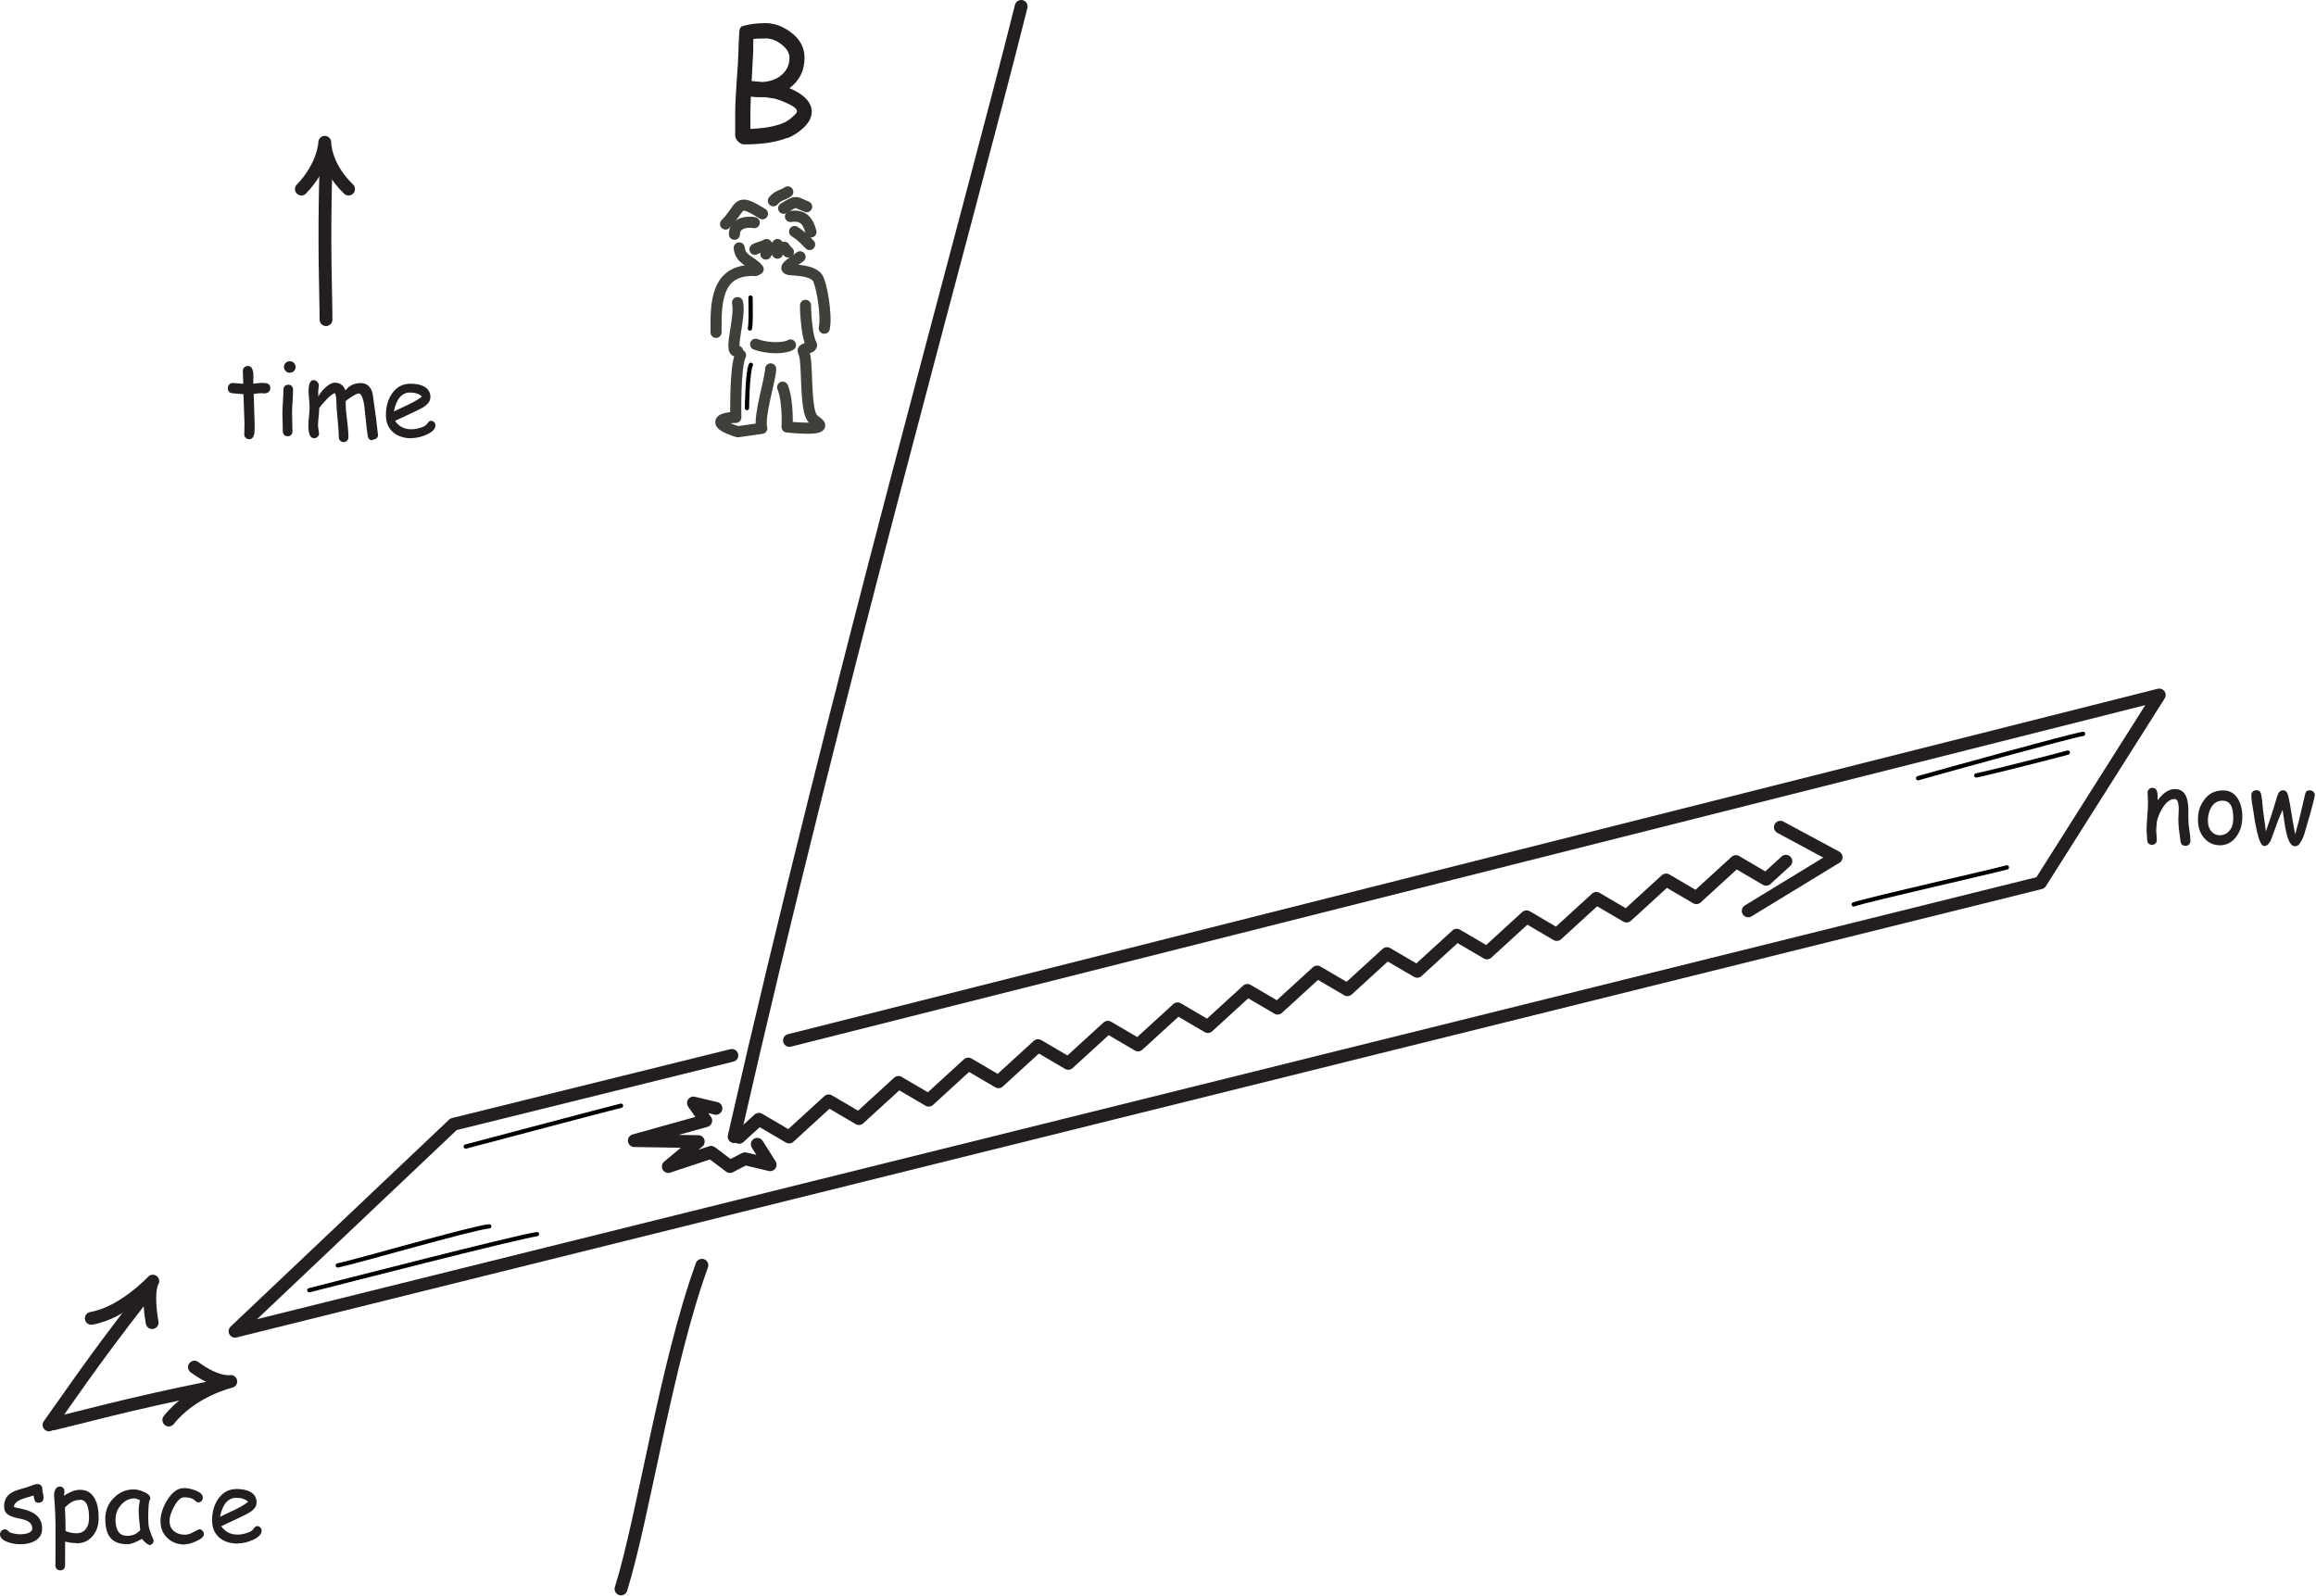
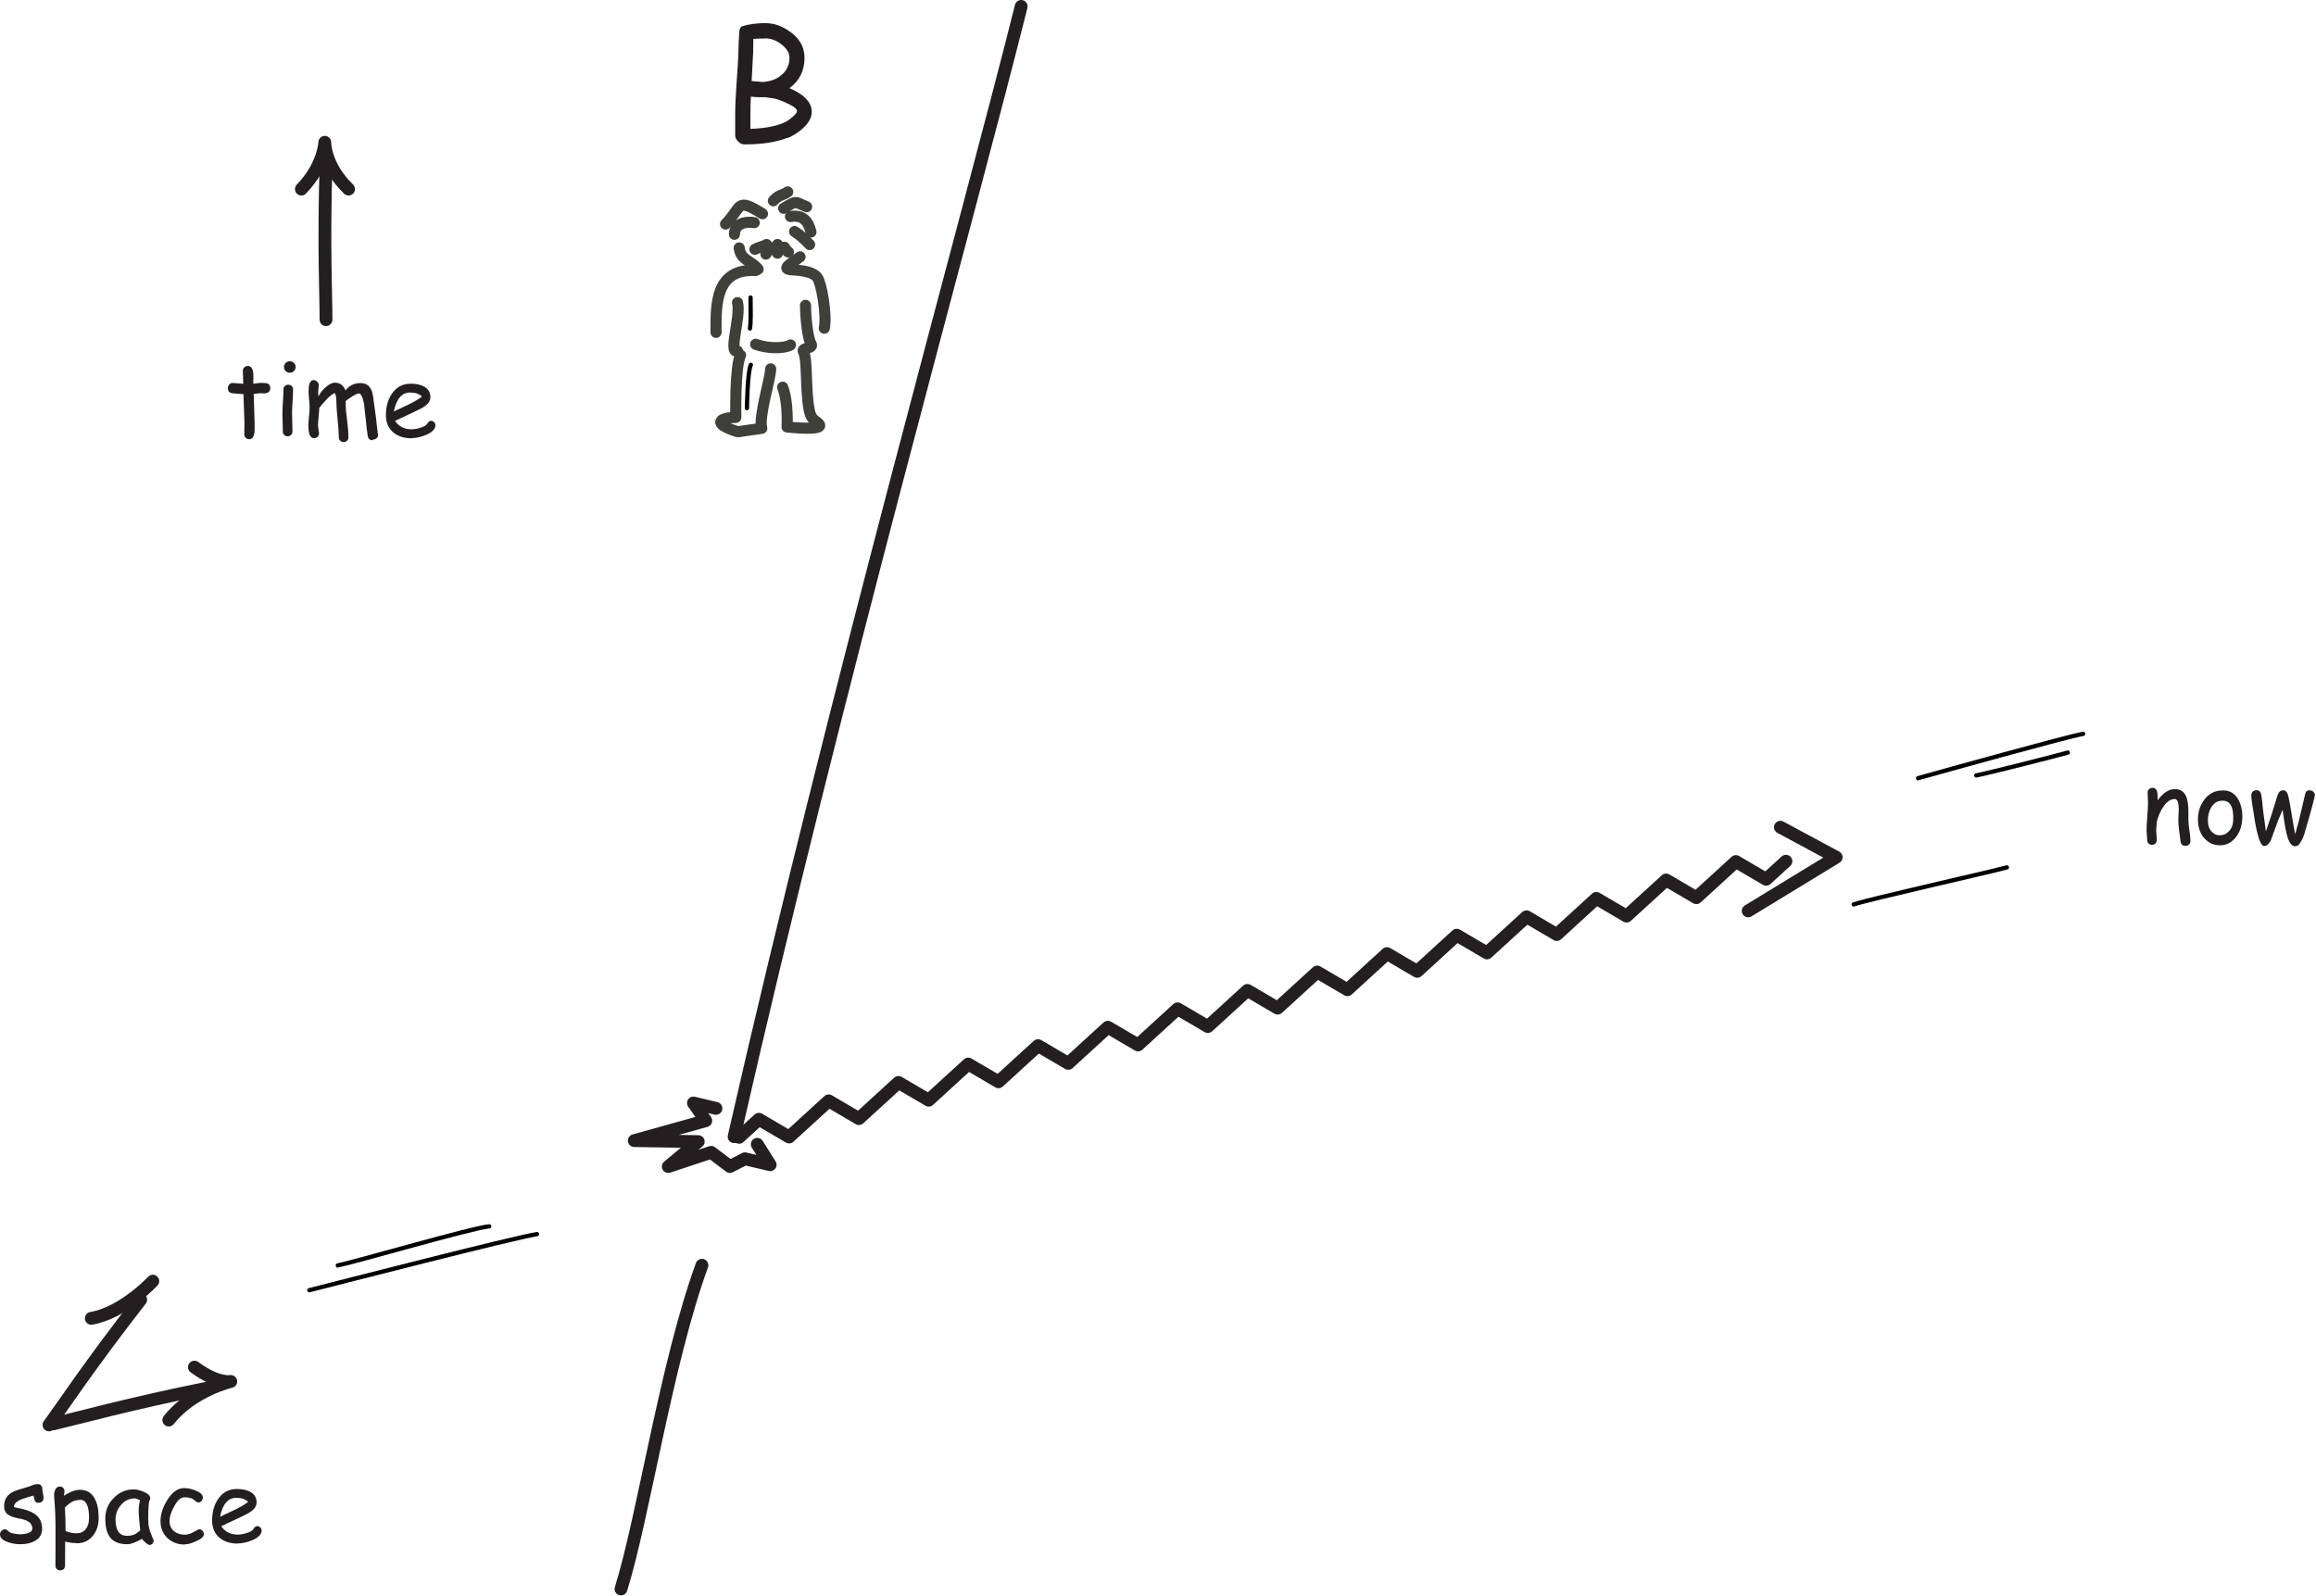
<svg xmlns="http://www.w3.org/2000/svg" width="100%" height="100%" viewBox="0 0 1130 779" version="1.1" xml:space="preserve" style="fill-rule:evenodd;clip-rule:evenodd;stroke-linecap:round;stroke-linejoin:round;stroke-miterlimit:2;">
  <g transform="matrix(1,0,0,1,-0.95,-23.142)">
    <g transform="matrix(4.167,0,0,4.167,0,0)">
      <path d="M86.184,138.659C98.211,85.802 113.479,31.575 119.797,6.304" style="fill:none;stroke:rgb(35,31,32);stroke-width:1.5px;" />
      <path d="M88.624,34.747C89.061,34.48 89.568,34.465 89.984,34.187" style="fill:none;stroke:rgb(62,64,57);stroke-width:1.3px;" />
      <path d="M91.264,34.187L91.264,35.201" style="fill:none;stroke:rgb(62,64,57);stroke-width:1.3px;" />
      <path d="M90.544,34.587C90.328,34.825 90.048,35.02 89.904,35.308" style="fill:none;stroke:rgb(62,64,57);stroke-width:1.3px;" />
      <path d="M89.504,30.586C86.336,28.606 87.156,29.814 85.183,31.787" style="fill:none;stroke:rgb(62,64,57);stroke-width:1.3px;" />
      <path d="M88.544,31.627C87.661,31.457 86.223,31.673 86.223,32.987" style="fill:none;stroke:rgb(62,64,57);stroke-width:1.3px;" />
      <path d="M91.985,29.946C93.585,28.986 93.233,29.181 94.679,29.76" style="fill:none;stroke:rgb(62,64,57);stroke-width:1.3px;" />
      <path d="M92.785,30.906C94.169,30.694 94.838,31.33 95.185,32.72" style="fill:none;stroke:rgb(62,64,57);stroke-width:1.3px;" />
      <path d="M93.265,32.667C94.029,33.14 94.439,33.601 95.025,34.187" style="fill:none;stroke:rgb(62,64,57);stroke-width:1.3px;" />
      <path d="M90.784,29.066C91.374,28.378 91.794,28.473 92.465,28.026" style="fill:none;stroke:rgb(62,64,57);stroke-width:1.3px;" />
      <path d="M92.065,34.507C92.504,35.056 92.288,34.939 92.545,35.067" style="fill:none;stroke:rgb(62,64,57);stroke-width:1.3px;" />
      <path d="M86.783,34.587C86.934,36.017 88.215,36.09 88.997,37.068" style="fill:none;stroke:rgb(62,64,57);stroke-width:1.3px;" />
      <path d="M88.704,37.228C83.905,37 84.068,41.294 84.068,44.475" style="fill:none;stroke:rgb(62,64,57);stroke-width:1.3px;" />
      <path d="M86.585,40.988C86.993,42.728 85.449,46.994 86.585,46.669" style="fill:none;stroke:rgb(62,64,57);stroke-width:1.3px;" />
      <path d="M86.943,47.15C86.261,48.456 86.383,54.432 86.383,54.432C86.383,54.432 84.623,54.432 84.623,54.992C84.623,55.552 86.623,56.112 86.623,56.112L89.424,55.712C89.024,54.352 90.464,49.871 90.464,48.751" style="fill:none;stroke:rgb(62,64,57);stroke-width:1.3px;" />
      <path d="M93.905,35.628C92.865,36.428 91.585,37.068 92.945,37.148C94.305,37.228 95.45,37.416 95.93,38.056C96.41,38.697 97.068,42.444 96.743,43.988" style="fill:none;stroke:rgb(62,64,57);stroke-width:1.3px;" />
      <path d="M94.545,41.309C94.545,42.589 94.785,45.15 95.185,45.79C95.585,46.43 94.013,46.215 94.305,46.75C94.785,47.63 94.527,51.004 94.945,53.392C95.156,54.595 95.493,54.667 95.986,55.072C97.292,56.104 92.385,55.552 92.385,55.552C92.385,55.552 92.558,52.641 91.868,50.894" style="fill:none;stroke:rgb(62,64,57);stroke-width:1.3px;" />
      <path d="M88.704,45.87C90.224,46.43 92.145,46.35 92.785,45.95" style="fill:none;stroke:rgb(62,64,57);stroke-width:1.3px;" />
      <path d="M35.516,27.696C38.168,24.956 38.257,22.215 38.257,22.215C38.257,22.215 38.213,24.956 41.041,27.696" style="fill:none;stroke:rgb(35,31,32);stroke-width:1.5px;" />
      <path d="M38.401,24.812C38.112,34.331 38.401,40.1 38.401,42.985" style="fill:none;stroke:rgb(35,31,32);stroke-width:1.5px;" />
      <path d="M31.314,51.625C31.23,51.625 31.134,51.625 31.026,51.613C30.918,51.601 30.822,51.601 30.738,51.601C30.642,51.601 30.378,51.625 29.934,51.685L30.042,55.153L30.042,55.705C30.054,56.569 29.85,56.989 29.418,56.989C29.262,56.989 29.13,56.941 29.01,56.833C28.89,56.725 28.83,56.605 28.83,56.449C28.83,56.305 28.83,56.089 28.842,55.789C28.854,55.489 28.854,55.273 28.854,55.129L28.734,51.709C28.446,51.697 28.014,51.661 27.426,51.601C27.078,51.553 26.91,51.361 26.91,51.013C26.91,50.845 26.958,50.701 27.066,50.581C27.174,50.461 27.306,50.401 27.474,50.401L28.71,50.497C28.71,50.293 28.698,50.029 28.686,49.693C28.674,49.357 28.662,49.117 28.662,48.973C28.662,48.805 28.722,48.673 28.842,48.565C28.962,48.457 29.094,48.409 29.262,48.409C29.622,48.409 29.826,48.697 29.886,49.273C29.898,49.417 29.898,49.585 29.898,49.789L29.886,50.125L29.886,50.485C30.378,50.425 30.654,50.389 30.726,50.389C31.134,50.389 31.398,50.413 31.518,50.449C31.758,50.533 31.878,50.713 31.878,51.001C31.878,51.169 31.83,51.313 31.722,51.421C31.614,51.529 31.482,51.589 31.314,51.589L31.314,51.625Z" style="fill:rgb(35,31,32);fill-rule:nonzero;" />
      <path d="M34.16,49.201C33.968,49.201 33.812,49.141 33.68,49.009C33.548,48.877 33.476,48.721 33.476,48.529C33.476,48.337 33.548,48.181 33.68,48.049C33.812,47.917 33.968,47.857 34.16,47.857C34.352,47.857 34.508,47.917 34.64,48.049C34.772,48.181 34.844,48.337 34.844,48.529C34.844,48.721 34.772,48.877 34.64,49.009C34.508,49.141 34.352,49.201 34.16,49.201ZM34.424,53.953C34.424,54.193 34.436,54.541 34.448,55.009C34.46,55.477 34.472,55.825 34.472,56.065C34.472,56.233 34.424,56.377 34.316,56.485C34.208,56.593 34.076,56.641 33.908,56.641C33.74,56.641 33.608,56.593 33.5,56.485C33.392,56.377 33.344,56.233 33.344,56.065C33.344,55.825 33.332,55.477 33.32,55.009C33.308,54.541 33.296,54.193 33.296,53.953C33.296,53.581 33.32,53.125 33.356,52.573C33.392,52.021 33.416,51.565 33.416,51.193C33.416,51.013 33.464,50.869 33.572,50.761C33.68,50.653 33.812,50.605 33.98,50.605C34.148,50.605 34.28,50.653 34.388,50.761C34.496,50.869 34.544,51.013 34.544,51.193C34.544,51.565 34.52,52.021 34.484,52.573C34.448,53.125 34.424,53.581 34.424,53.953Z" style="fill:rgb(35,31,32);fill-rule:nonzero;" />
      <path d="M43.847,57.109C43.523,57.109 43.343,56.941 43.283,56.593C43.211,56.161 43.139,55.561 43.067,54.769L42.863,52.957C42.827,52.681 42.767,52.417 42.671,52.153C42.539,51.793 42.395,51.625 42.239,51.625C42.095,51.625 41.831,51.745 41.435,51.997C41.063,52.225 40.823,52.405 40.703,52.537C40.703,52.909 40.715,53.269 40.739,53.641L40.919,55.201C40.991,55.825 41.027,56.329 41.027,56.737C41.027,56.905 40.979,57.049 40.871,57.157C40.763,57.265 40.631,57.325 40.463,57.325C40.295,57.325 40.163,57.265 40.055,57.157C39.947,57.049 39.899,56.905 39.899,56.737C39.899,56.257 39.851,55.573 39.755,54.637C39.659,53.701 39.611,53.017 39.611,52.537C39.611,52.117 39.551,51.805 39.431,51.577C39.155,51.697 38.879,51.901 38.591,52.189L37.895,52.957C37.835,53.053 37.739,53.173 37.607,53.329C37.607,53.569 37.583,53.905 37.535,54.361C37.487,54.817 37.463,55.153 37.463,55.369C37.463,55.489 37.487,55.645 37.523,55.861C37.559,56.077 37.583,56.221 37.583,56.317C37.583,56.473 37.523,56.605 37.403,56.713C37.283,56.821 37.151,56.869 36.995,56.869C36.551,56.869 36.335,56.377 36.335,55.369C36.335,55.129 36.359,54.781 36.407,54.313C36.455,53.845 36.479,53.497 36.479,53.257C36.479,53.053 36.455,52.753 36.419,52.333C36.383,51.913 36.359,51.601 36.359,51.385C36.359,50.497 36.551,50.065 36.947,50.065C37.103,50.065 37.235,50.125 37.367,50.257C37.499,50.389 37.559,50.533 37.559,50.689C37.559,50.761 37.547,50.869 37.523,51.025C37.499,51.181 37.487,51.301 37.487,51.385L37.499,51.997C37.703,51.577 38.003,51.205 38.399,50.869C38.795,50.533 39.131,50.365 39.407,50.365C40.031,50.365 40.451,50.665 40.679,51.277C40.895,50.989 41.147,50.773 41.447,50.629C41.747,50.485 42.083,50.413 42.467,50.413C43.127,50.413 43.571,50.761 43.811,51.469C43.859,51.613 43.943,52.153 44.063,53.113C44.171,53.785 44.315,54.889 44.483,56.473C44.495,56.629 44.447,56.761 44.327,56.869C44.207,56.977 44.063,57.025 43.895,57.025L43.847,57.109Z" style="fill:rgb(35,31,32);fill-rule:nonzero;" />
      <path d="M48.464,56.881C47.576,56.881 46.868,56.665 46.316,56.221C45.716,55.729 45.416,55.057 45.416,54.169C45.416,53.149 45.656,52.309 46.148,51.613C46.688,50.857 47.396,50.485 48.296,50.485C48.944,50.485 49.46,50.593 49.868,50.809C50.372,51.085 50.624,51.493 50.624,52.057C50.624,52.453 50.408,52.801 49.964,53.125C49.772,53.269 49.364,53.485 48.728,53.785L46.484,54.841C46.7,55.165 46.964,55.405 47.288,55.573C47.612,55.741 47.984,55.825 48.416,55.825C48.692,55.825 49.004,55.777 49.376,55.669C49.844,55.537 50.132,55.369 50.264,55.153C50.396,54.937 50.54,54.829 50.696,54.829C50.828,54.829 50.948,54.877 51.056,54.985C51.164,55.093 51.212,55.213 51.212,55.345C51.212,55.777 50.864,56.149 50.156,56.461C49.556,56.725 48.98,56.857 48.404,56.857L48.464,56.881ZM48.248,51.517C47.768,51.517 47.372,51.697 47.048,52.069C46.724,52.441 46.496,52.993 46.34,53.737L48.14,52.885C48.848,52.537 49.34,52.237 49.64,51.985C49.304,51.673 48.836,51.517 48.224,51.517L48.248,51.517Z" style="fill:rgb(35,31,32);fill-rule:nonzero;" />
      <path d="M22.992,165.648C25.732,167.663 27.251,167.324 27.251,167.324C27.251,167.324 22.732,168.379 19.992,171.844" style="fill:none;stroke:rgb(35,31,32);stroke-width:1.5px;" />
      <path d="M24.655,168.071C15.136,169.993 9.367,171.621 6.482,172.291" style="fill:none;stroke:rgb(35,31,32);stroke-width:1.5px;" />
-       <path d="M10.918,159.934C14.676,159.29 18.121,155.576 18.121,155.576C18.121,155.576 17.38,156.552 18.043,160.434" style="fill:none;stroke:rgb(35,31,32);stroke-width:1.5px;" />
+       <path d="M10.918,159.934C14.676,159.29 18.121,155.576 18.121,155.576" style="fill:none;stroke:rgb(35,31,32);stroke-width:1.5px;" />
      <path d="M16.703,157.755C10.845,165.265 7.669,170.09 5.965,172.417" style="fill:none;stroke:rgb(35,31,32);stroke-width:1.5px;" />
      <path d="M4.764,181.539C4.548,181.539 4.404,181.467 4.32,181.323C4.26,181.215 4.212,181.011 4.164,180.687C3.864,180.759 3.42,180.891 2.808,181.095C2.172,181.347 1.86,181.647 1.86,182.019C1.98,182.067 2.088,182.103 2.208,182.127C3.108,182.283 3.768,182.499 4.212,182.787C4.848,183.195 5.16,183.783 5.16,184.563C5.16,185.199 4.884,185.667 4.332,185.991C3.876,186.255 3.312,186.387 2.604,186.387C2.088,186.387 1.608,186.303 1.14,186.135C0.528,185.919 0.228,185.619 0.228,185.223C0.228,185.067 0.288,184.935 0.408,184.815C0.528,184.695 0.66,184.635 0.816,184.635C0.936,184.635 1.092,184.731 1.284,184.923C1.38,185.019 1.584,185.091 1.92,185.151C2.184,185.199 2.4,185.223 2.58,185.223C2.916,185.223 3.204,185.187 3.456,185.103C3.828,184.983 4.008,184.803 4.008,184.551C4.008,184.011 3.648,183.663 2.904,183.471L2.292,183.339C1.764,183.219 1.404,183.087 1.188,182.931C0.864,182.715 0.708,182.391 0.708,181.947C0.708,181.119 1.092,180.543 1.872,180.195C2.112,180.087 2.484,179.967 3,179.823C3.516,179.679 3.876,179.559 4.104,179.451C4.26,179.379 4.428,179.343 4.62,179.343C4.788,179.343 4.92,179.391 5.028,179.499C5.136,179.607 5.184,179.751 5.184,179.931C5.184,180.051 5.208,180.219 5.256,180.435C5.304,180.651 5.328,180.819 5.328,180.939C5.328,181.119 5.28,181.263 5.172,181.371C5.064,181.479 4.932,181.527 4.764,181.527L4.764,181.539Z" style="fill:rgb(35,31,32);fill-rule:nonzero;" />
      <path d="M9.141,186.255C8.745,186.255 8.325,186.195 7.857,186.075L7.845,188.871C7.845,189.039 7.797,189.183 7.689,189.291C7.581,189.399 7.449,189.447 7.281,189.447C7.113,189.447 6.981,189.399 6.873,189.291C6.765,189.183 6.717,189.039 6.717,188.871L6.729,186.531L6.729,184.191C6.717,183.327 6.693,182.559 6.645,181.851L6.561,180.663C6.561,180.387 6.609,180.159 6.717,179.967C6.837,179.739 7.005,179.631 7.233,179.631C7.389,179.631 7.509,179.679 7.617,179.787C7.725,179.895 7.773,180.027 7.773,180.183C7.773,180.219 7.773,180.279 7.761,180.375C7.737,180.495 7.725,180.603 7.713,180.711C8.049,180.483 8.373,180.315 8.685,180.195C8.997,180.075 9.297,180.015 9.585,180.015C10.389,180.015 10.965,180.363 11.337,181.083C11.637,181.647 11.781,182.379 11.781,183.315C11.781,184.167 11.553,184.851 11.097,185.403C10.617,185.991 9.981,186.279 9.177,186.279L9.141,186.255ZM9.585,181.203C9.225,181.203 8.901,181.287 8.613,181.443C8.409,181.563 8.157,181.767 7.833,182.067C7.881,182.955 7.905,183.867 7.905,184.851C8.337,185.019 8.757,185.103 9.189,185.103C9.681,185.103 10.053,184.923 10.317,184.551C10.545,184.227 10.653,183.819 10.653,183.315C10.653,182.595 10.569,182.067 10.389,181.707C10.209,181.347 9.945,181.179 9.585,181.179L9.585,181.203Z" style="fill:rgb(35,31,32);fill-rule:nonzero;" />
      <path d="M17.644,186.435C17.572,186.435 17.44,186.351 17.248,186.183C17.068,186.027 16.936,185.883 16.852,185.763C16.48,185.967 16.156,186.123 15.868,186.231C15.58,186.339 15.34,186.387 15.148,186.387C14.224,186.387 13.564,186.135 13.144,185.619C12.748,185.127 12.556,184.395 12.556,183.387C12.556,182.439 12.88,181.647 13.54,180.975C14.2,180.303 14.968,179.967 15.88,179.967C16.228,179.967 16.6,180.051 17.02,180.231C17.56,180.447 17.824,180.711 17.824,181.023C17.824,181.131 17.788,181.227 17.704,181.311C17.668,181.455 17.644,181.695 17.62,182.043C17.596,182.391 17.584,182.823 17.584,183.363C17.584,183.855 17.62,184.227 17.692,184.515C17.728,184.683 17.848,185.019 18.052,185.535C18.076,185.607 18.124,185.703 18.184,185.835L18.22,185.931C18.22,186.087 18.172,186.219 18.064,186.327C17.956,186.435 17.836,186.483 17.692,186.483L17.644,186.435ZM16.468,182.415C16.468,182.247 16.48,182.067 16.504,181.863C16.528,181.659 16.564,181.455 16.612,181.227C16.468,181.155 16.348,181.107 16.24,181.071C16.132,181.035 16.048,181.023 15.988,181.023C15.376,181.023 14.86,181.263 14.416,181.767C13.972,182.271 13.756,182.835 13.756,183.483C13.756,184.131 13.864,184.599 14.092,184.923C14.32,185.247 14.656,185.403 15.112,185.403C15.484,185.403 15.796,185.331 16.06,185.199C16.204,185.127 16.396,184.983 16.648,184.755C16.528,183.711 16.468,182.943 16.468,182.427L16.468,182.415Z" style="fill:rgb(35,31,32);fill-rule:nonzero;" />
      <path d="M21.866,186.423C21.062,186.423 20.402,186.183 19.862,185.691C19.298,185.175 19.022,184.515 19.022,183.675C19.022,182.871 19.286,182.067 19.814,181.215C20.402,180.267 21.05,179.811 21.794,179.811C22.178,179.811 22.598,179.895 23.078,180.075C23.678,180.303 23.978,180.579 23.978,180.915C23.978,181.059 23.93,181.191 23.834,181.311C23.738,181.431 23.618,181.491 23.474,181.491C23.354,181.491 23.258,181.455 23.174,181.383C23.09,181.311 23.006,181.239 22.922,181.167C22.694,180.987 22.322,180.891 21.794,180.891C21.398,180.891 21.014,181.239 20.618,181.959C20.258,182.619 20.078,183.171 20.078,183.651C20.078,184.167 20.246,184.563 20.606,184.863C20.942,185.139 21.362,185.271 21.878,185.271C22.118,185.271 22.37,185.211 22.634,185.091L23.318,184.731C23.438,184.671 23.522,184.635 23.57,184.635C23.714,184.635 23.834,184.695 23.942,184.815C24.05,184.935 24.098,185.067 24.098,185.211C24.098,185.499 23.798,185.775 23.186,186.039C22.658,186.279 22.226,186.399 21.878,186.399L21.866,186.423Z" style="fill:rgb(35,31,32);fill-rule:nonzero;" />
      <path d="M28.113,186.315C27.225,186.315 26.517,186.099 25.965,185.655C25.365,185.163 25.065,184.491 25.065,183.603C25.065,182.583 25.305,181.743 25.797,181.047C26.337,180.291 27.045,179.919 27.945,179.919C28.593,179.919 29.109,180.027 29.517,180.243C30.021,180.519 30.273,180.927 30.273,181.491C30.273,181.887 30.057,182.235 29.613,182.559C29.421,182.703 29.013,182.919 28.377,183.219L26.133,184.275C26.349,184.599 26.613,184.839 26.937,185.007C27.261,185.175 27.633,185.259 28.065,185.259C28.341,185.259 28.653,185.211 29.025,185.103C29.493,184.971 29.781,184.803 29.913,184.587C30.045,184.371 30.189,184.263 30.345,184.263C30.477,184.263 30.597,184.311 30.705,184.419C30.813,184.527 30.861,184.647 30.861,184.779C30.861,185.211 30.513,185.583 29.805,185.895C29.205,186.159 28.629,186.291 28.053,186.291L28.113,186.315ZM27.897,180.951C27.417,180.951 27.021,181.131 26.697,181.503C26.373,181.875 26.145,182.427 25.989,183.171L27.789,182.319C28.497,181.971 28.989,181.671 29.289,181.419C28.953,181.107 28.485,180.951 27.873,180.951L27.897,180.951Z" style="fill:rgb(35,31,32);fill-rule:nonzero;" />
      <path d="M92.431,21.69C91.099,22.212 89.443,22.464 87.373,22.464C87.121,22.464 86.887,22.356 86.653,22.122C86.419,21.888 86.311,21.654 86.311,21.402L86.311,18.846C86.311,18 86.365,16.83 86.473,15.264C86.599,13.572 86.671,12.384 86.689,11.628C86.689,11.088 86.725,10.296 86.797,9.216C86.833,8.928 86.923,8.73 87.085,8.64C87.895,8.388 88.795,8.262 89.821,8.262C90.865,8.262 91.837,8.604 92.791,9.306C93.889,10.116 94.429,11.106 94.429,12.312C94.429,13.824 93.853,14.994 92.665,15.876C93.547,16.254 94.195,16.668 94.627,17.136C95.059,17.604 95.275,18.09 95.275,18.63C95.275,19.35 94.897,20.016 94.123,20.682C93.583,21.15 93.025,21.492 92.431,21.726L92.431,21.69ZM89.785,10.062C89.137,10.062 88.687,10.08 88.435,10.116L88.417,11.646L88.237,15.048C89.083,15.12 89.515,15.156 89.569,15.156C90.469,15.084 91.189,14.814 91.747,14.328C92.359,13.806 92.665,13.14 92.665,12.312C92.665,11.754 92.359,11.25 91.747,10.764C91.135,10.278 90.487,10.044 89.803,10.044L89.785,10.062ZM90.793,17.082L89.857,16.938L89.155,16.938C88.831,16.938 88.507,16.92 88.147,16.866C88.111,17.604 88.093,18.252 88.093,18.828L88.093,20.646C89.641,20.592 90.865,20.376 91.837,19.998C92.251,19.836 92.629,19.602 93.007,19.26C93.367,18.954 93.547,18.738 93.547,18.576C93.547,18.306 93.169,18 92.413,17.658C91.855,17.388 91.315,17.19 90.775,17.064L90.793,17.082Z" style="fill:rgb(35,31,32);fill-rule:nonzero;" />
      <path d="M86.77,138.739L89.086,136.623L92.627,138.7L94.942,136.583L97.257,134.467L100.798,136.544L103.113,134.428L105.428,132.311L108.969,134.389L111.284,132.272L113.599,130.156L117.14,132.233L119.455,130.117L121.771,128L125.312,130.077L127.627,127.961L129.942,125.845L133.483,127.922L135.798,125.805L138.113,123.689L141.654,125.766L143.969,123.65L146.284,121.533L149.825,123.61L152.141,121.494L154.456,119.378L157.997,121.455L160.312,119.338L162.627,117.222L166.168,119.299L168.483,117.183L170.798,115.066L174.339,117.144L176.654,115.027L178.97,112.911L182.51,114.988L184.826,112.872L187.141,110.755L190.682,112.832L192.997,110.716L195.312,108.6L198.853,110.677L201.168,108.56L203.483,106.444L207.024,108.521L209.339,106.405" style="fill:none;stroke:rgb(35,31,32);stroke-width:1.5px;" />
      <path d="M84.059,135.345L81.421,134.717L82.866,136.789L74.499,139.122L81.987,139.239L78.476,142.157L83.494,140.495L85.697,142.157L87.451,141.249L90.406,141.948L88.895,139.553" style="fill:none;stroke:rgb(35,31,32);stroke-width:1.5px;" />
      <path d="M208.691,102.423L215.223,105.94L204.923,112.221" style="fill:none;stroke:rgb(35,31,32);stroke-width:1.5px;" />
-       <path d="M92.665,127.39L253.056,86.939L239.143,108.932L27.747,161.444L53.33,137.207L85.922,129.145" style="fill:none;stroke:rgb(35,31,32);stroke-width:1.5px;" />
      <path d="M256.116,104.604C255.78,104.604 255.588,104.424 255.54,104.052L255.372,102.768C255.312,102.312 255.288,101.892 255.288,101.496C255.288,101.388 255.3,101.208 255.312,100.944C255.324,100.68 255.336,100.5 255.336,100.392C255.336,99.54 255.18,99.12 254.868,99.12C254.424,99.12 254.016,99.372 253.62,99.9C253.26,100.38 252.984,100.968 252.78,101.7C252.768,101.856 252.756,102.048 252.732,102.276C252.708,102.468 252.696,102.66 252.696,102.84C252.696,102.96 252.708,103.128 252.732,103.368C252.756,103.608 252.768,103.776 252.768,103.896C252.768,104.076 252.72,104.22 252.612,104.328C252.504,104.436 252.372,104.484 252.204,104.484C252.036,104.484 251.904,104.436 251.796,104.328C251.688,104.22 251.64,104.076 251.64,103.896C251.64,103.776 251.628,103.608 251.604,103.368C251.58,103.128 251.568,102.96 251.568,102.84C251.568,102.432 251.592,101.88 251.652,101.16C251.712,100.44 251.736,99.888 251.736,99.48C251.736,99.36 251.724,99.18 251.712,98.928C251.7,98.676 251.688,98.496 251.688,98.376C251.688,98.208 251.748,98.076 251.856,97.968C251.964,97.86 252.096,97.812 252.264,97.812C252.624,97.812 252.816,98.064 252.852,98.58L252.864,99.264C253.524,98.388 254.184,97.956 254.88,97.956C255.504,97.956 255.936,98.232 256.188,98.784C256.356,99.156 256.452,99.696 256.464,100.416L256.464,101.544C256.464,101.868 256.5,102.276 256.584,102.792C256.668,103.308 256.704,103.716 256.704,104.04C256.704,104.208 256.644,104.34 256.536,104.448C256.428,104.556 256.296,104.604 256.128,104.604L256.116,104.604Z" style="fill:rgb(35,31,32);fill-rule:nonzero;" />
      <path d="M260.105,104.532C259.445,104.532 258.893,104.292 258.413,103.8C257.885,103.26 257.609,102.552 257.585,101.64C257.561,100.752 257.777,99.984 258.245,99.312C258.797,98.508 259.541,98.112 260.525,98.112C261.317,98.112 261.905,98.46 262.313,99.18C262.637,99.768 262.793,100.452 262.781,101.268C262.769,102.144 262.541,102.876 262.097,103.5C261.593,104.196 260.945,104.544 260.117,104.544L260.105,104.532ZM260.465,99.312C259.889,99.312 259.445,99.576 259.121,100.128C258.869,100.572 258.749,101.064 258.749,101.64C258.749,102.216 258.905,102.648 259.217,102.972C259.481,103.236 259.781,103.368 260.129,103.368C260.537,103.368 260.885,103.224 261.185,102.924C261.521,102.588 261.689,102.156 261.713,101.592C261.773,100.068 261.377,99.324 260.501,99.324L260.465,99.312Z" style="fill:rgb(35,31,32);fill-rule:nonzero;" />
      <path d="M271.226,98.94C270.914,100.224 270.518,101.64 270.026,103.26C269.918,103.62 269.738,103.98 269.486,104.352C269.354,104.556 269.174,104.652 268.934,104.652C268.502,104.64 268.178,104.124 267.938,103.068C267.854,102.732 267.77,102.288 267.686,101.7L267.494,100.392L267.014,101.508L266.126,103.932C266.078,104.076 266.006,104.184 265.91,104.268C265.79,104.496 265.61,104.616 265.346,104.628C265.046,104.64 264.758,104.064 264.482,102.876C264.338,102.264 264.194,101.46 264.05,100.416L263.906,99.54C263.858,99.18 263.834,98.892 263.834,98.652C263.834,98.484 263.894,98.352 264.014,98.244C264.134,98.136 264.266,98.088 264.434,98.088C264.734,98.088 264.914,98.244 264.986,98.568C265.034,98.796 265.07,99.072 265.106,99.42L265.19,100.284L265.538,102.912C265.97,101.7 266.414,100.332 266.882,98.748C267.014,98.316 267.23,98.1 267.554,98.1C267.866,98.1 268.07,98.34 268.178,98.832C268.286,99.288 268.406,99.984 268.562,100.944C268.718,101.94 268.85,102.696 268.97,103.248L269.402,101.652L270.158,98.46C270.218,98.22 270.386,98.1 270.662,98.1C270.83,98.1 270.974,98.16 271.094,98.268C271.214,98.376 271.274,98.508 271.274,98.664C271.274,98.688 271.25,98.772 271.214,98.928L271.226,98.94Z" style="fill:rgb(35,31,32);fill-rule:nonzero;" />
      <path d="M82.416,153.718C78.205,165.3 75.572,183.201 72.94,191.624" style="fill:none;stroke:rgb(35,31,32);stroke-width:1.5px;" />
    </g>
    <path d="M367.156,168.32C367.217,174.648 367.372,180.681 366.845,183.445" style="fill:none;stroke:black;stroke-width:2.08px;stroke-miterlimit:1.5;" />
    <path d="M367.31,201.155C365.594,204.574 365.399,222.275 365.399,222.275" style="fill:none;stroke:black;stroke-width:2.08px;stroke-miterlimit:1.5;" />
-     <path d="M228.189,582.613C240.125,579.468 296.518,564.512 303.936,562.691" style="fill:none;stroke:black;stroke-width:2.08px;stroke-miterlimit:1.5;" />
    <path d="M151.869,652.719C165.423,649.298 251.875,627.029 262.95,625.353" style="fill:none;stroke:black;stroke-width:2.08px;stroke-miterlimit:1.5;" />
    <path d="M165.748,640.64C175.788,638.52 231.139,622.319 239.645,621.554" style="fill:none;stroke:black;stroke-width:2.08px;stroke-miterlimit:1.5;" />
    <path d="M936.794,402.872C948.433,399.59 1010.24,382.4 1017.33,381.234" style="fill:none;stroke:black;stroke-width:2.08px;stroke-miterlimit:1.5;" />
    <path d="M905.382,464.469C914.103,461.606 971.046,448.873 980.134,446.398" style="fill:none;stroke:black;stroke-width:2.08px;stroke-miterlimit:1.5;" />
    <path d="M965.193,401.528C971.499,400.306 1006.38,391.398 1009.86,390.383" style="fill:none;stroke:black;stroke-width:2.08px;stroke-miterlimit:1.5;" />
  </g>
</svg>